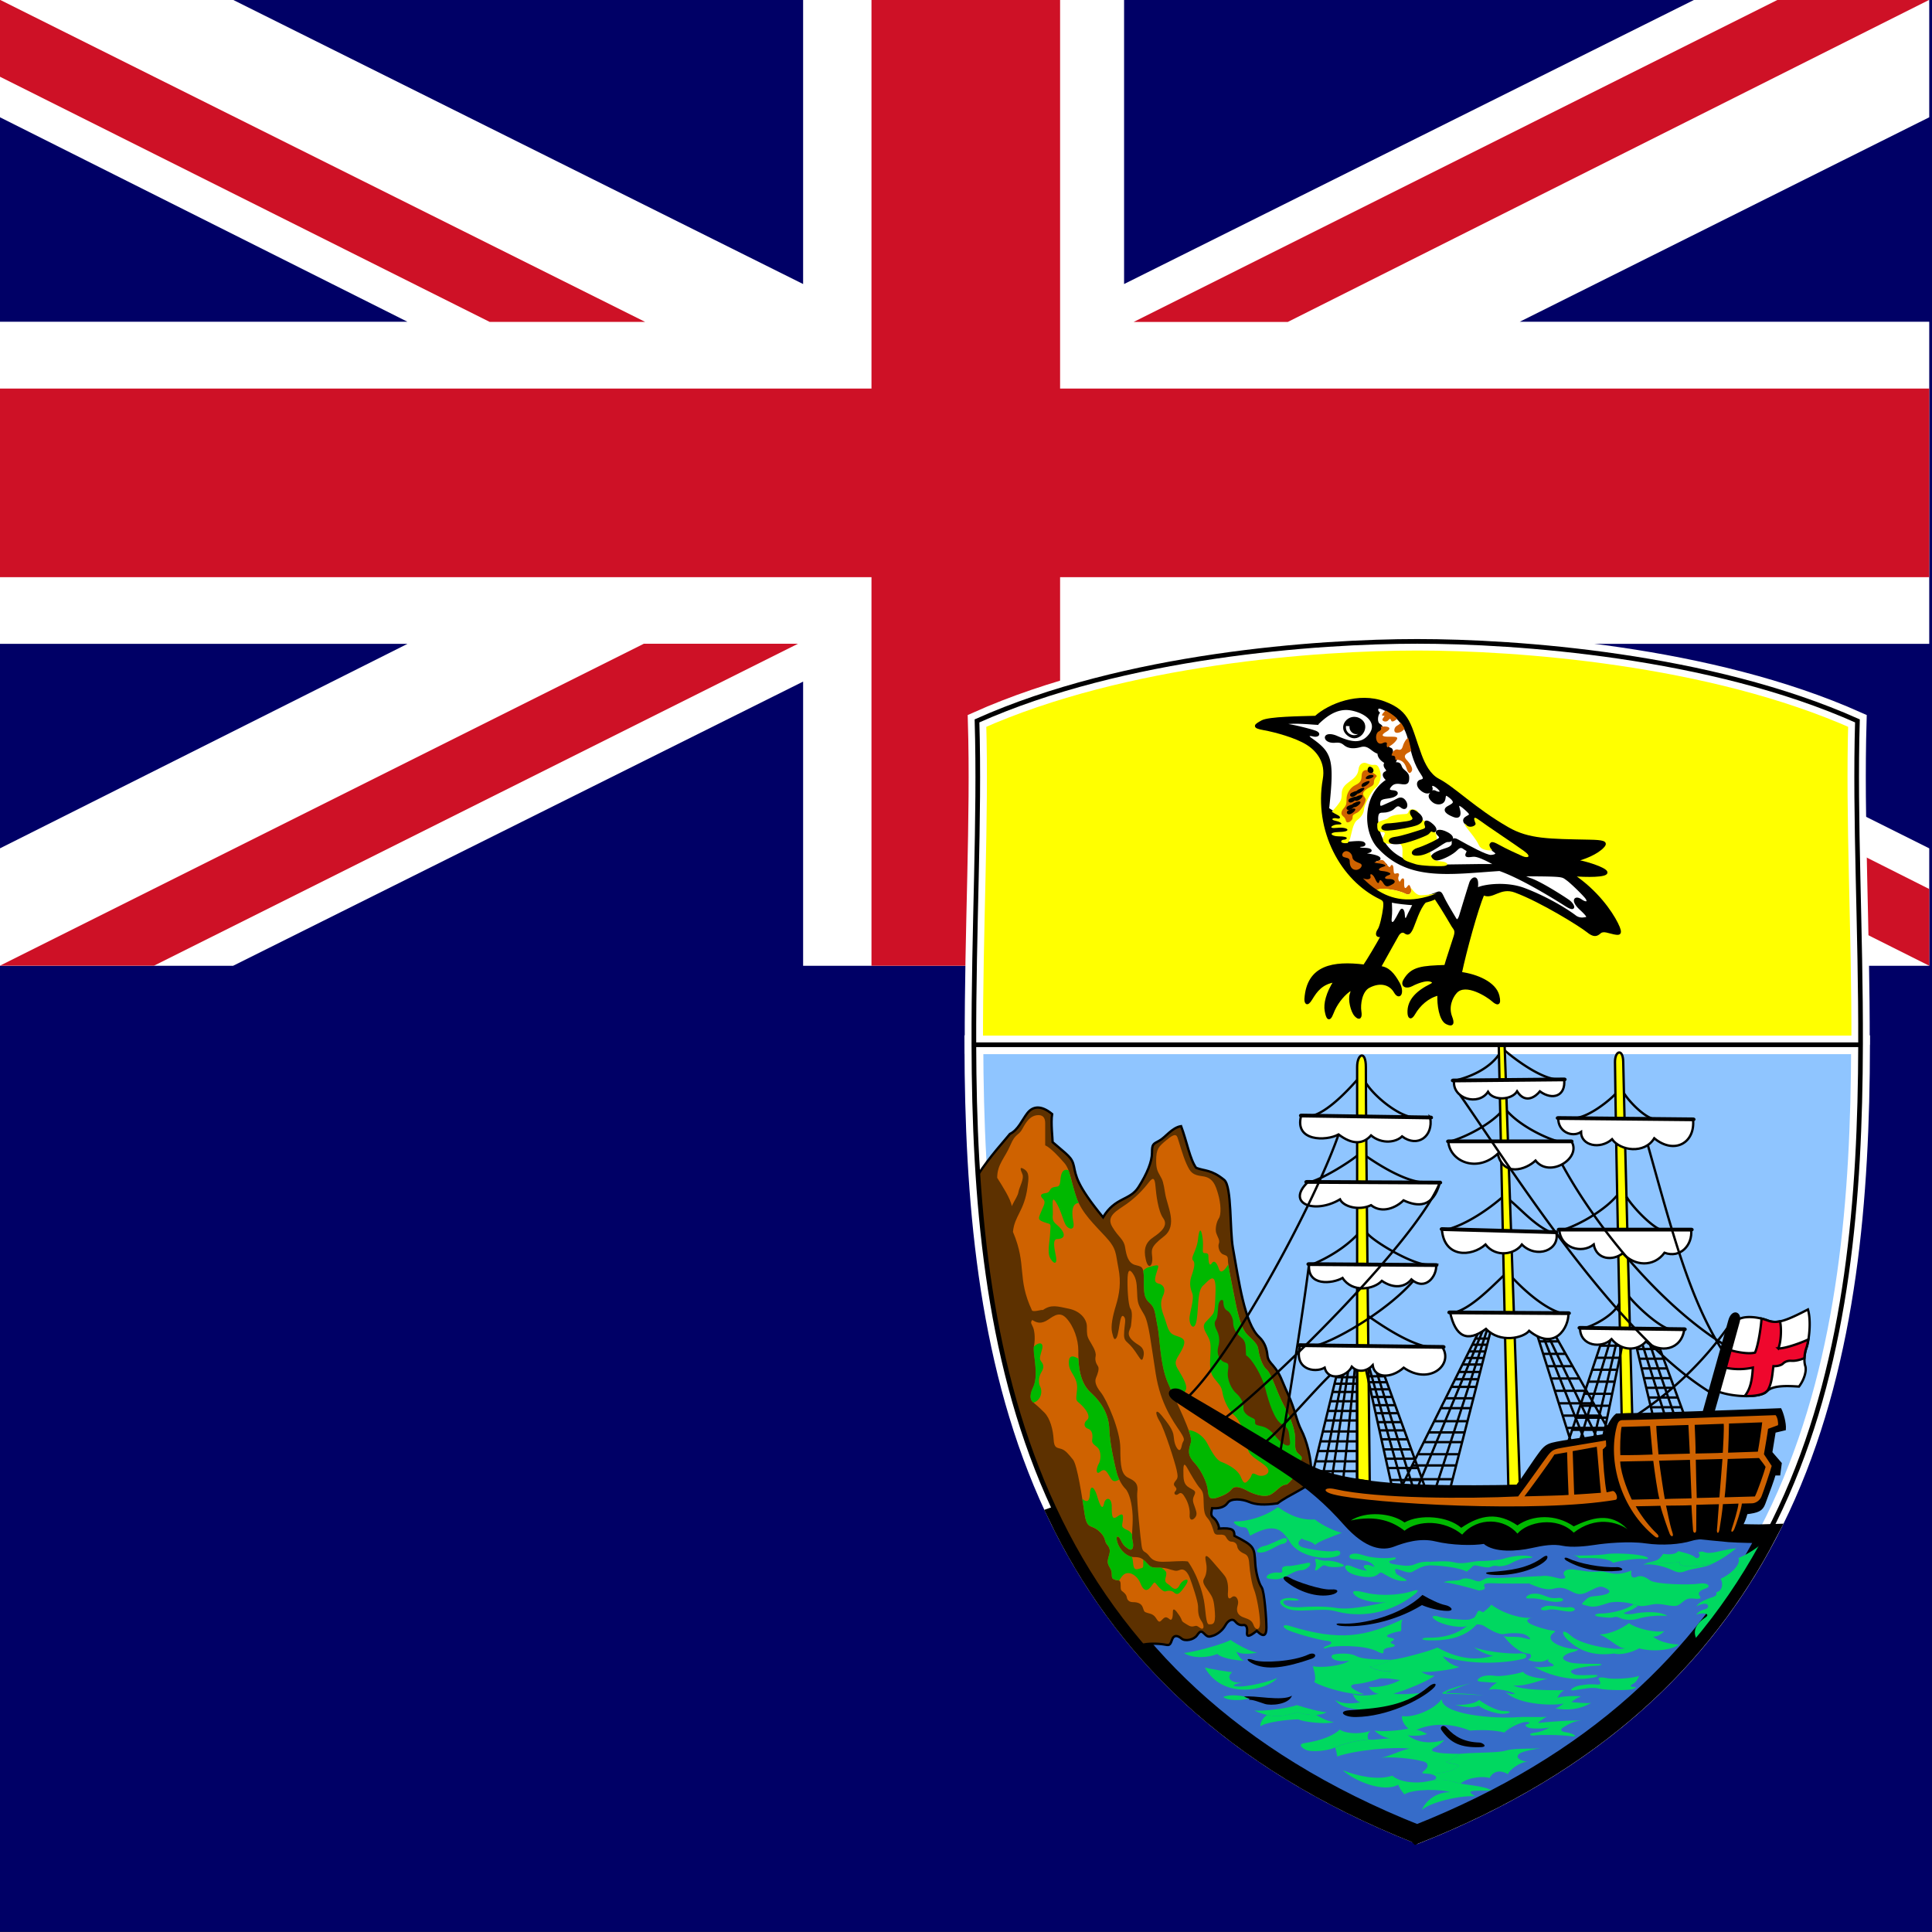
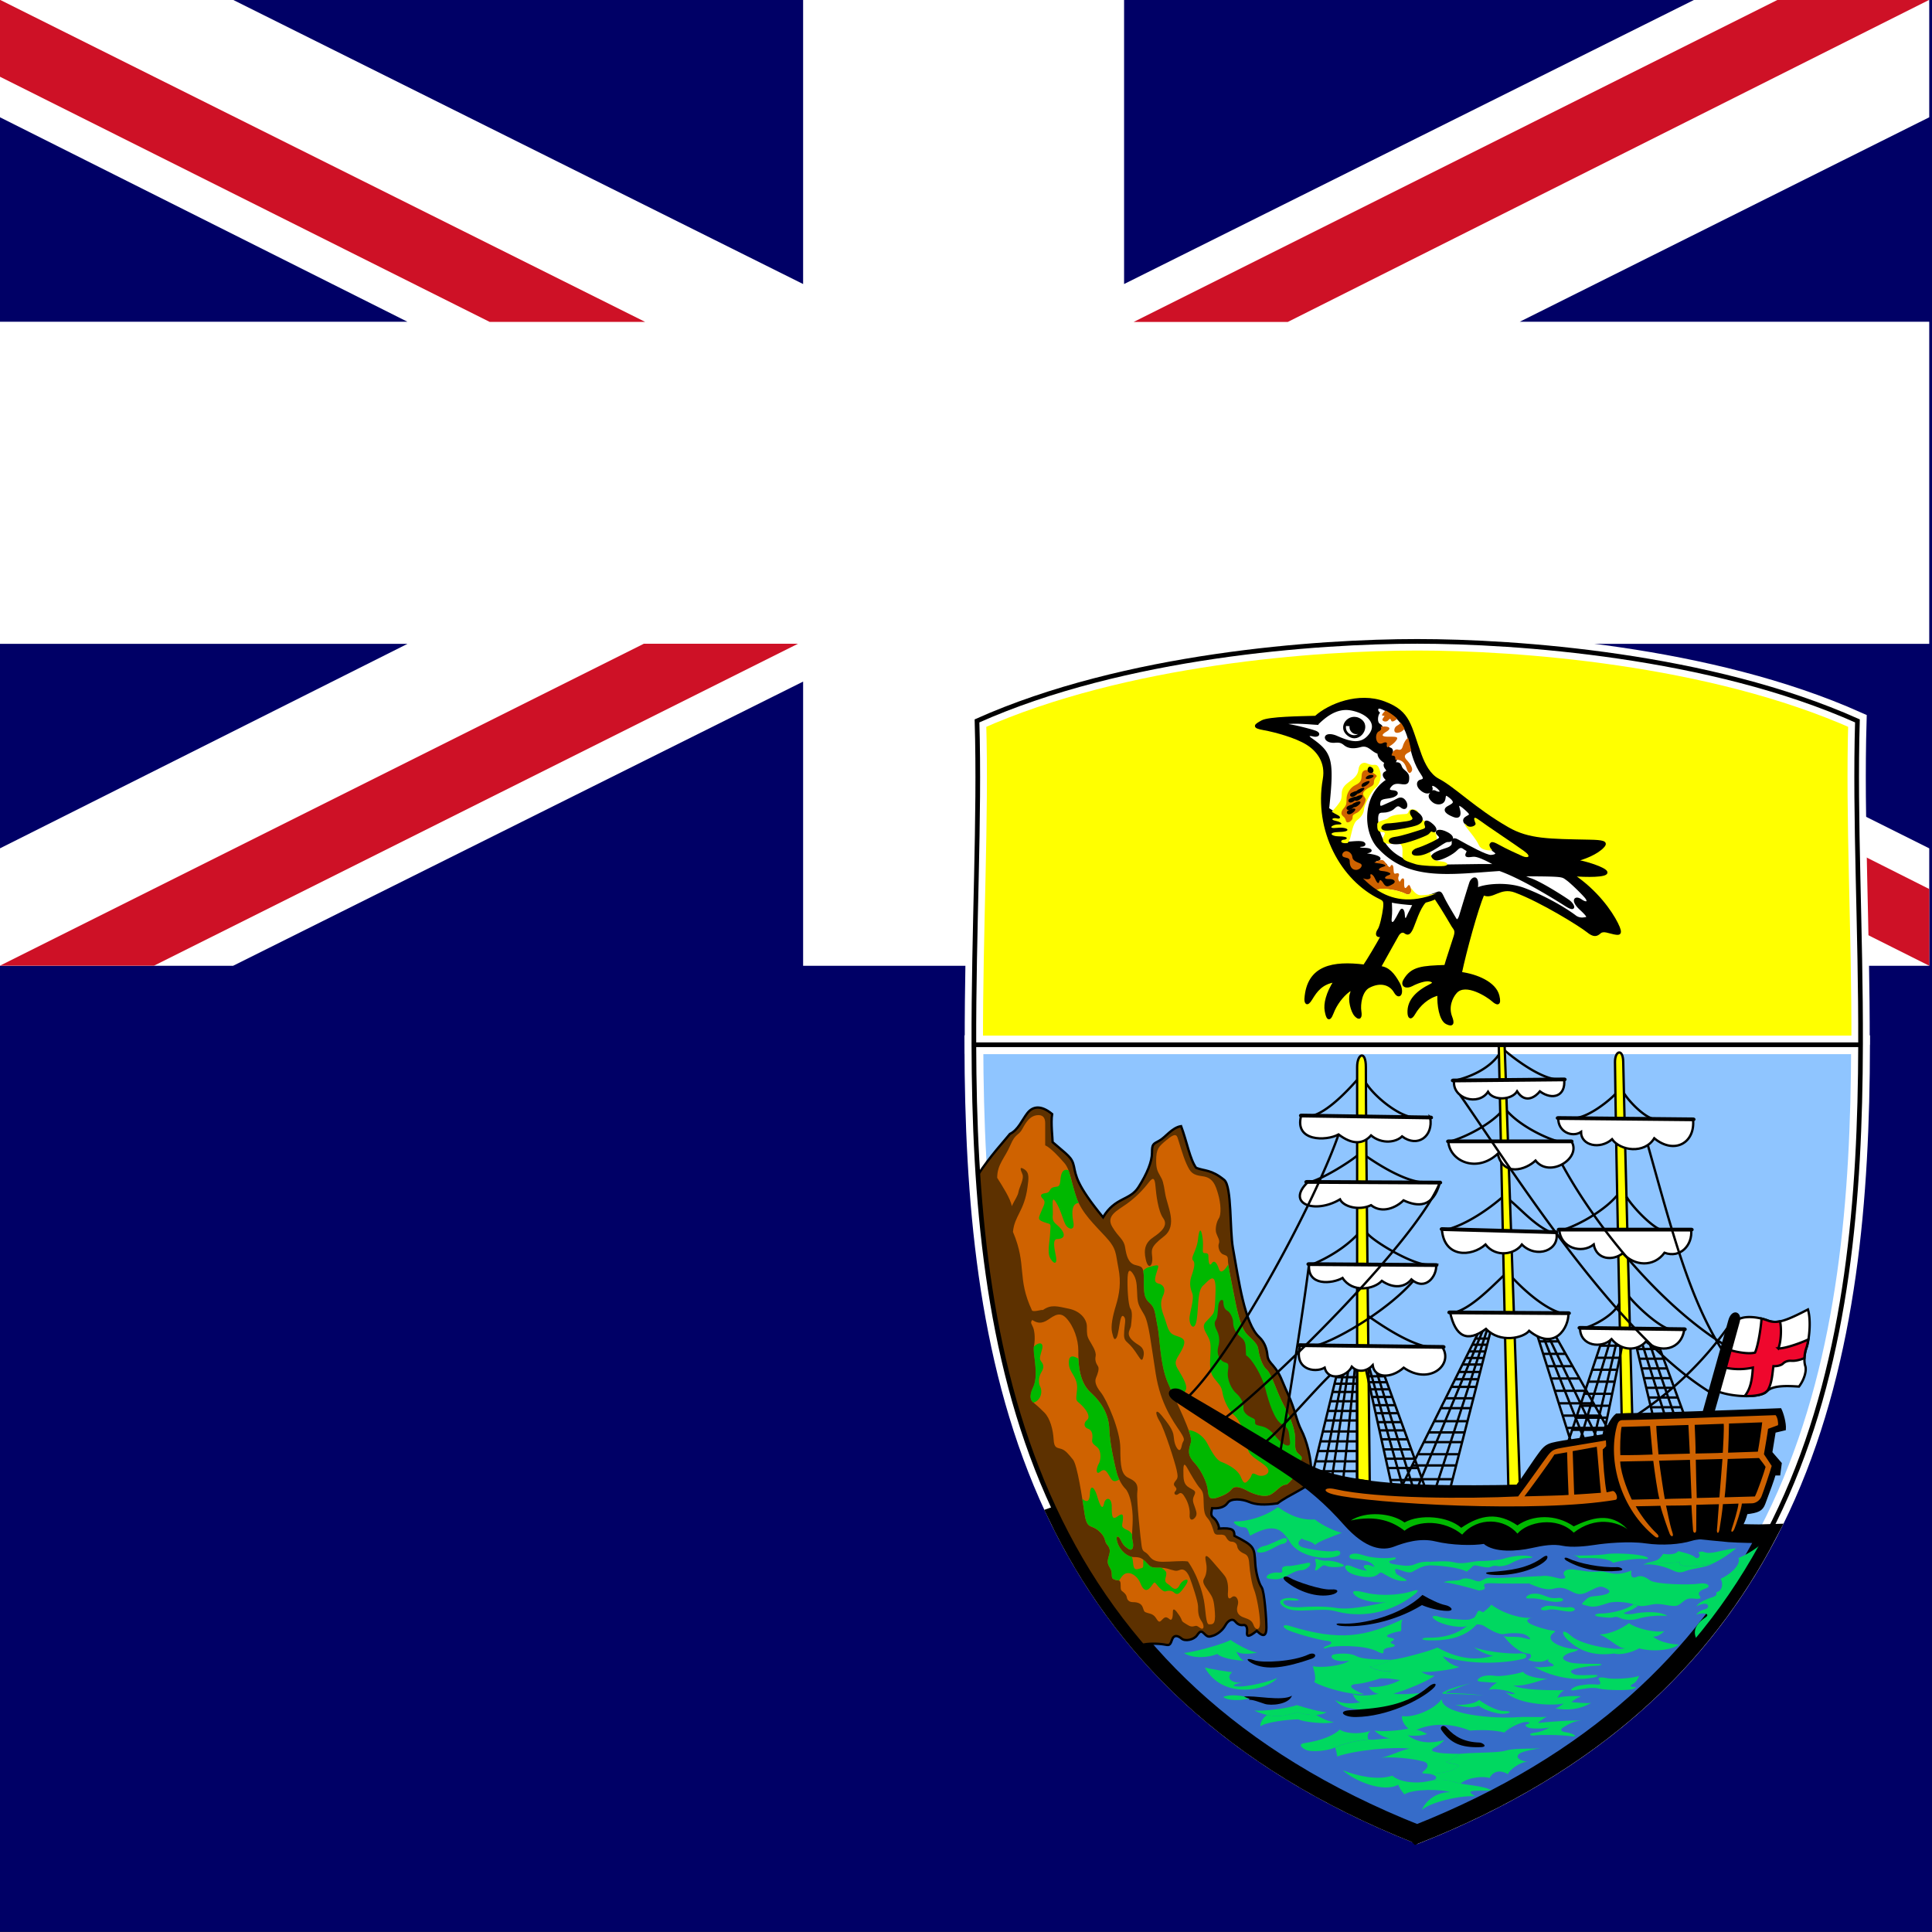
<svg xmlns="http://www.w3.org/2000/svg" height="512" width="512" version="1" viewBox="0 0 512 512">
  <rect x="0" y="0" width="512" height="512" fill="#333333" stroke="none" />
  <defs>
    <clipPath id="a">
      <path fill-opacity=".67" d="M0 0h512v512H0z" />
    </clipPath>
  </defs>
  <g clip-path="url(#a)">
    <path fill="#006" d="M1023.99 511.951V-.034H-.008V511.95H1023.99z" />
    <path d="M-.008 85.267h107.986L-.008 31.078V-.03h61.784l151.058 75.303V-.03h85.06v75.303L448.953-.03h62.317v31.11L402.751 85.266H511.27v85.365H402.751l108.518 54.19v31.119h-62.317l-151.057-75.314v75.314h-85.061v-75.314L61.776 255.941H-.008v-31.12l107.986-54.189H-.008V85.267z" fill="#fff" />
    <path fill="#ce1126" d="M471.07-.034L300.415 85.324h40.85L511.26-.034h-40.19zM511.28 255.94L341.106 170.63h41.031l129.143 64.973v20.339zM170.967 85.303L-.015-.055v20.384l129.772 64.974h41.21zM170.611 170.604L-.019 255.916h40.83l170.654-85.312h-40.854z" />
-     <path fill="#ce1126" d="M-.008 102.975h230.96V-.035h49.984v103.01h230.333v49.986H280.936v102.976h-49.984V152.961H-.008v-49.986z" />
    <path d="M399.67 640.77c-.046 16.332-2.623 33.927-23.764 42.308-21.142-8.381-23.719-25.976-23.765-42.308h47.529z" stroke-width="1.009" fill="#8fc5ff" transform="matrix(4.944 0 0 4.944 -1482.9 -2891.1)" stroke="#fff" />
    <path fill="#366cc9" d="M375.9 683.08c9.584-3.799 15.353-9.493 18.8-16.104-.516.02-1.597-.011-2.064-.043-.52-.034-20.271-2.018-22.61-2.876-2.035-.746-9.799.634-13.423 1.929 3.381 7.032 9.237 13.106 19.297 17.094z" transform="matrix(4.944 0 0 4.944 -1482.9 -2891.1)" stroke="#000" />
    <path fill="#5d3100" d="M361.13 672.95c.323-.105.94-.08 1.183-.036.286.052.338.078.442-.234s.338-.234.52-.078.649.078.831-.182c.182-.259.234-.233.416-.052.182.182.26.13.442.078.182-.051.494-.259.65-.545s.389-.39.519-.234.26.234.442.208.234.156.208.389c-.026.234.078.286.52-.077.39.389.519.233.519-.182 0-.416-.103-1.949-.259-2.157s-.312-.806-.338-1.274c-.049-.883-.052-.935-1.118-1.481 0-.312-.078-.442-.831-.39.026-.104-.104-.416-.26-.546s-.182-.182-.104-.545c.312.026.65-.026.832-.286.181-.26.779-.208 1.143-.052s.832.182 1.533.078c.26-.208.702-.442 1.17-.702.467-.26.597-.364.623-.728.067-.933-.26-2.001-.52-2.494-.259-.494-.337-1.118-.701-1.898-.396-.849-.39-1.065-.832-1.585-.121-.143-.26-.26-.286-.545-.026-.286-.13-.676-.441-.962-.786-.721-1.092-3.041-1.404-4.756-.179-.983-.052-3.3-.467-3.664-.702-.572-1.04-.468-1.508-.65-.338-.468-.493-1.403-.805-2.235-.494.078-.832.598-1.17.78s-.39.182-.39.65c0 .467-.26 1.117-.727 1.845-.468.727-1.248.52-1.897 1.611-1.43-1.741-1.456-2.235-1.56-2.729-.104-.493-.338-.597-1.143-1.299 0-.208-.104-1.039-.026-1.507-.598-.494-1.04-.416-1.325-.052-.286.364-.494.909-.936 1.117-.265.337-1.064 1.187-1.718 2.199.595 9.044 2.636 18.022 8.773 25.202z" transform="matrix(4.944 0 0 4.944 -1482.9 -2891.1)" stroke-width=".125" stroke="#000" />
    <path d="M399.67 640.77c.018-6.152-.324-12.125-.168-17.359-7.9-3.535-18.295-4.262-23.596-4.262-5.302 0-15.697.727-23.597 4.262.156 5.234-.185 11.207-.168 17.359h47.529z" stroke-width=".98" transform="matrix(4.944 0 0 4.944 -1482.9 -2891.1)" stroke="#fff" fill="#ff0" />
    <path d="M264.267 312.133c1.285 2.057 3.6 5.592 3.856 7.515.9-1.864 1.607-2.695 1.8-3.851s1.542-3.407 1.028-4.628-.9-2.185.514-1.286c1.409.9 1.137 2.458.83 4.757-.83 6.293-3.465 7.579-3.85 11.821 3.791 8.929.963 12.143 5.072 20.879.642.386 2.358-.302 2.872-.173 2.18-1.543 3.811-.984 6.891-.341 3.085.642 4.756 2.823 4.756 4.751s0 2.442.643 3.6 1.928 2.956 1.67 4.241c-.257 1.28.258 2.052.643 2.695s-.128 2.057-.514 2.956-.257 2.057 1.285 3.985c1.543 1.924 5.137 10.022 5.137 14.773 0 4.757.257 6.942 2.185 7.837 1.928.9 2.57 1.67 2.313 3.728s.9 12.72 1.157 14.392.9 1.285 1.671 2.185c.766.895 1.28 1.923 3.851 1.923s5.053-.34 6.724-.084c2.313 3.214 3.727 7.58 4.241 10.28s.47 6.382 1.37 6.382 1.799.129 1.542-3.214-.514-3.856-1.671-5.522c-1.157-1.671-1.8-2.443-1.157-3.471s.771-2.7.514-3.985-.642-3.209 1.543-.643c2.185 2.571 2.828 3.214 3.47 4.114s.895 2.57.771 4.113c-.128 1.538.124 2.18 1.024 1.41.9-.767 2.056.514 1.542 2.185s.129 2.7 1.671 3.213 2.185.9 2.57 2.057 1.672 1.666 1.672-.643c0-2.313-.9-7.198-1.543-8.736-.642-1.542-1.157-4.885-1.285-6.813s-.514-2.437-1.414-2.823-1.67-1.028-1.8-1.928-.9-1.221-1.478-1.221-1.087-.45-1.408-1.093-.643-.707-1.286-.771-1.67.321-1.992-.707-.771-2.507-1.414-3.342-1.221-1.093-1.285-3.98c-.065-2.893-.129-3.278-1.029-4.307s-2.442-3.723-3.084-4.88c-.638-1.157-1.28-2.313-1.28.129 0 2.437 0 3.723 1.537 4.623 1.542.9 1.928.9 1.285 2.185s0 2.185.257 3.085.771 1.8 0 2.695c-.771.9-1.542.642-1.414-.767.129-1.414-.385-3.085-1.023-4.242-.643-1.157-1.157-1.928-1.928-1.285s-1.414-.129-.9-.643.386-.9 0-1.285-.514-.772.129-1.543.642-1.157.257-2.952c-.386-1.8-3.214-10.793-4.499-12.85s-1.157-3.599.514-1.542 3.085 3.857 3.214 5.523c.128 1.67.514 2.7 1.028 3.342s.9.386 1.157-1.028 1.285-.9-.514-3.595c-1.8-2.7-5.142-7.198-6.427-15.292s-1.8-13.492-3.085-15.673c-1.28-2.185-1.666-2.7-1.795-4.756s0-4.113-.9-5.651c-.899-1.543-1.542-1.8-1.67.514-.129 2.309.128 7.45.771 8.35s.257 3.21.129 4.495-2.15 2.556 2.056 5.142c1.671 1.028 1.409 2.442 1.157 3.342-.257.895-.514.766-1.414-.643-.9-1.414-1.8-2.57-2.7-3.342s-1.027-1.285-.899-3.085.514-3.085 0-3.723c-.514-.643-.771-.129-1.028.895-.257 1.028-.514 3.856-1.028 4.628s-.772.257-1.157-1.414.128-4.238 1.028-7.194 1.414-6.042.643-9.893c-.772-3.857-.386-5.014-3.342-8.222-2.952-3.214-6.293-6.3-7.707-10.28-1.414-3.984-1.671-7.455-3.214-9.254-1.537-1.795-3.722-4.109-5.136-4.752v-5.908c0-1.414-.643-2.314-2.314-2.057s-2.699 1.671-3.722 3.595c-1.028 1.928-1.8 1.028-3.213 4.37s-3.47 5.009-3.47 8.608z" fill="#cf6200" />
    <path d="M273.561 349.807c1.028.643 2.012 1.073 3.555.302s3.386-2.997 5.442-.811c2.052 2.18 3.209 5.78 3.209 8.607 0 2.824 0 8.094 3.213 11.05 3.214 2.952 4.88 6.037 5.008 9.894.129 3.851 1.542 9.764 1.928 11.307.386 1.537 1.285 3.337 2.314 4.365s1.8 3.985 1.928 7.066c.128 3.085-.386 5.27 0 6.813s0 2.828-1.157 2.056-1.414-1.157-2.057-2.442-1.414-1.028-.77.9 2.57 3.723 4.24 3.723 2.186.257 3.214 1.285c1.023 1.028 1.152 1.543 2.951 1.543s2.057 0 3.728.514 1.67.257 2.57 0 1.795.514 2.438 2.185 2.185 6.294 2.185 7.58 0 2.57.9 3.856.642 2.57-.386 1.8-1.028-.515-1.8-.386-1.285-.257-2.308-.9c-1.028-.643-.386-.514-1.414-2.057s-1.671-2.056-1.671-.9-.129 2.571-.9 1.929-1.157-.643-1.8 0-.899 1.157-1.67-.129-1.671-1.285-2.442-1.542-.771-.258-1.152-1.414c-.386-1.157-1.543-1.414-2.57-1.414s-1.543-.515-1.672-1.286c-.128-.766-.771-1.28-1.285-1.666s-.257-1.286-.386-2.185-.9-.515-1.414-.772-.9-.128-.9-1.414-.513-1.67-.899-2.57c-.38-.9 0-1.8.257-2.824.257-1.028.129-1.67-.638-2.57-.77-.9-.128-1.8-2.185-3.6s-3.085-.257-3.727-4.494c-.643-4.242-1.928-12.978-3.085-14.392s-1.923-2.443-3.08-2.828-1.928-.129-2.056-2.571c-.129-2.438-.9-5.523-2.443-7.065s-2.185-2.057-2.956-2.7-1.028-1.8 0-3.98c1.028-2.185.643-5.142.514-6.556-.128-1.409-.514-3.209-.257-4.751s.129-3.47-.257-4.5-.9-1.285-.257-2.056zM304.508 313.27c-1.74 2.24-3.594 4.114-5.992 5.824-2.397 1.716-5.482 3.085-3.772 5.997 1.716 2.913 3.085 3.259 3.426 5.483.346 2.225.86 4.114 2.571 4.628 1.715.51 2.398.168 2.398 3.768s0 4.968 1.542 6.338 1.37 2.739 2.057 5.997c.682 3.253.682 10.279 2.738 15.075s6.684 13.878 6.17 15.761-1.201 3.254.855 5.478c2.057 2.23 3.426 5.483 3.6 7.367.167 1.889.513 2.571 2.565 1.889 2.056-.687 3.085-1.375 3.772-2.23.682-.855 2.051-.682 3.94.341 1.883 1.029 4.795 2.057 6.506 1.029 1.715-1.029 2.57-2.566 4.113-2.566 2.397-1.716 3.253-5.315 3.767-6.339.514-1.028.173-1.028-.855-2.057s-.515-2.743-.688-4.454c-.168-1.716-.855-4.282-2.911-8.054-2.052-3.767-3.253-8.395-4.623-9.592-1.37-1.201-2.056-4.113-2.23-5.483-.167-1.37-1.71-2.57-2.738-3.599-1.028-1.023-2.057-2.566-3.253-8.563-1.201-5.997-2.056-10.279-2.056-11.307s-.173-1.202-1.202-1.543-1.542-2.057-1.196-2.912c.341-.855-.346-1.71-.687-2.739s0-2.912.687-3.94c.682-1.029.514-3.94-.173-6.339s-1.37-4.454-4.113-4.8c-2.739-.342-3.253-1.024-4.281-3.254-1.029-2.225-2.057-6.165-2.398-7.025-.341-.856-.855-1.029-2.912.687-2.056 1.71-2.739 2.28-2.739 5.483 0 2.057.342 2.739 1.024 3.94.687 1.197.86 1.543 1.374 4.796s3.426 8.395-.346 11.307c-3.767 2.912-3.253 3.6-3.08 5.651.168 2.057-1.028 3.427-1.715.515-.682-2.912 0-4.623 2.056-5.993 2.057-1.374 3.94-3.085 2.571-4.968-1.374-1.884-1.884-6.339-2.057-8.395s-.514-2.744-1.715-1.202z" fill="#cf6200" />
    <path d="M273.957 356.926c-.094 1.395.217 2.927.326 4.158.128 1.414.514 4.371-.514 6.556-1.029 2.18-.771 3.338 0 3.98.044.035.084.07.123.104 2.096-.702 2.368-3.04 1.805-4.173-.598-1.196-.425-2.655.257-3.851.687-1.202.687-1.884.089-2.744-.603-.855-.603-.855.084-3.253.603-2.111-.92-2.097-2.17-.777zM295.906 390.15c-.385-1.542-1.8-7.455-1.928-11.306-.128-3.857-1.794-6.942-5.008-9.893-2.506-2.31-3.055-6.017-3.174-8.88-1.883-1.152-2.679-.628-2.52 1.513.167 2.309 2.48 3.426 2.14 6.763-.341 3.343-.341 2.487 1.285 4.114s2.225 3.169 1.37 3.856c-.856.683-.945 1.884.257 2.31 1.196.43 1.285 1.715 1.112 2.911-.173 1.202.944 1.459 1.626 2.314.688.855.772 2.912.09 4.114-.688 1.196-.772 3.08.425 2.056 1.2-1.028 1.715-.089 2.654 1.538.816 1.404 1.498.964 2.383.539a10.838 10.838 0 0 1-.712-1.948zM312.616 420.063c-.772 1.542-1.671 1.028-2.443.257s-1.67-.772-1.285-2.186.257-1.67-.771-2.442a7.709 7.709 0 0 0-.356-.247c-.321-.01-.697-.01-1.187-.01-1.799 0-1.928-.514-2.95-1.543a8.638 8.638 0 0 0-.634-.573c-.02.247-.01.573-.01.96 0 1.413 0 1.156-1.413 1.542s-1.157-1.414-1.414-2.571a4.247 4.247 0 0 0-.223-.692c-1.547-.297-3.178-1.929-3.762-3.674-.643-1.928.129-2.185.771-.9s.9 1.671 2.057 2.443 1.542-.515 1.157-2.057c-.124-.495-.154-1.068-.139-1.706-.277-.5-.652-.905-1.147-1.122-2.056-.9-1.414-1.157-1.285-2.828.129-1.666-.257-1.666-1.542-.771-1.286.9-1.414-.129-1.414-2.695 0-2.57-1.671-2.57-2.052-.771-.385 1.8-1.028.642-1.8-1.928s-1.799-3.214-1.927-.772c-.11 2.067-.683 2.561-2.027 1.414.237 1.493.445 2.888.613 3.985.642 4.237 1.67 2.695 3.727 4.494s1.414 2.7 2.185 3.6c.767.9.895 1.542.638 2.57-.257 1.024-.638 1.924-.257 2.824.386.9.9 1.285.9 2.57s.385 1.158.9 1.415c.32.158.736.069 1.038.197.33-.435.632-.969 1.018-1.354 1.542-1.543 3.856.128 4.627 2.056s1.666 2.443 2.823.9.771-1.285 2.057.129 1.799 1.157 1.799 1.157 1.285-.514 2.185.257 1.414.643 3.08-1.8c1.67-2.442-.766-1.67-1.537-.128zM317.164 349.56c.509-3.768.168-7.535 1.71-8.91 1.543-1.369 3.426-4.108 3.253 1.716-.168 5.824-.341 5.483-1.537 6.853-1.202 1.37-2.23 1.71-1.029 3.94 1.197 2.225 1.37 2.398 1.197 5.824-.168 3.427-.168 4.796 1.2 6.512 1.37 1.71 1.711 1.883 2.057 3.767.342 1.884 1.538 4.455 3.08 5.824s3.258 5.31 3.426 8.054c.173 2.74 2.57 3.426 4.796 5.31 2.23 1.884-.51 3.253-2.225 2.398-1.71-.855-1.028 0-2.057 1.196-1.028 1.202-1.369 1.375-2.224-.682s-3.772-3.426-5.142-3.94-2.565-2.744-3.767-4.97c-1.028-1.912-3.065-3.312-4.923-3.455.514 1.444.79 2.576.642 3.115-.514 1.883-1.201 3.253.855 5.478 2.057 2.23 3.426 5.483 3.6 7.367.167 1.888.514 2.57 2.565 1.888 2.057-.687 3.085-1.374 3.772-2.23.682-.855 2.052-.682 3.94.342 1.884 1.028 4.795 2.056 6.506 1.028 1.715-1.028 2.57-2.566 4.113-2.566 2.398-1.716 3.253-5.315 3.767-6.338.514-1.029.173-1.029-.855-2.057s-.514-2.744-.687-4.455c-.168-1.715-.856-4.281-2.912-8.054-2.052-3.767-3.253-8.395-4.622-9.591-1.37-1.202-2.057-4.114-2.23-5.483-.168-1.37-1.71-2.571-2.739-3.6-1.028-1.023-2.056-2.566-3.253-8.563-.939-4.687-1.666-8.32-1.938-10.18-1.23 1.963-2.07 2.443-2.516 1.098-.514-1.538-1.201-2.398-1.883-1.37-.687 1.029-.86-.855-.86-1.71 0-.86-.169-1.029-1.029-1.029-.855 0-.168-1.37-.514-3.94-.341-2.571-.855-2.912-1.196.173-.341 3.08-2.057 4.964-1.37 5.651.683.687.341 2.057-.346 4.114-.682 2.051-.34 3.253.173 4.622s-.34 3.94-.687 6.17c-.34 2.225 1.374 4.45 1.889.683zM285.87 318.807c-1.27.094-2.14 1.207-1.413 5.098.455 2.408-1.37 1.884-2.052.682-.687-1.196-1.201-3.767-2.57-5.997-1.375-2.225-.688 1.543-.856 3.6-.173 2.056 1.197 2.056 2.398 3.767 1.196 1.715.168 2.402-1.201 2.402s-.683 2.74-.341 4.623-.342 2.23-1.375.687c-1.023-1.542-.34-3.94-.168-6.852.168-2.912.341-2.23-1.542-2.912-1.884-.687-1.543-1.029-.856-2.744.683-1.71 1.37-2.571.515-3.426-.86-.856-.688-1.37.682-1.543 1.37-.168.86-1.196 2.056-1.543 1.202-.34 1.716.174 1.884-2.051.143-1.86.766-3.001 2.16-2.438.84 2.863 1.933 7.318 2.68 8.647zM303.124 338.98c0 3.599 0 4.968 1.542 6.338s1.37 2.739 2.057 5.997c.682 3.253.682 10.279 2.739 15.075.613 1.428 1.458 3.243 2.323 5.131 1.137-.894 2.126-2.432 2.477-3.248.509-1.201-1.029-3.6-2.23-5.65-1.196-2.058.173-2.745 1.37-5.316 1.2-2.566-.169-2.739-2.052-3.426-1.888-.682-1.888-2.398-2.917-5.137s-.855-3.94-.168-5.483c.682-1.543.168-2.739-1.201-3.085-1.37-.341-1.028-1.37-.514-3.08.514-1.716.855-2.057-1.197-1.543-1.557.386-1.933.677-2.397 1.241.113.495.168 1.182.168 2.185z" fill="#00b800" />
    <path fill="#5d3100" d="M322.849 346.148c-.188 2.057-.173 3.085-.687 3.768-.51.687-.168 1.715.346 2.744s.855 2.398.34 4.281.342 3.427 1.37 3.94 1.543 0 1.201 2.399c-.346 2.398 1.029 4.968 2.225 5.997 1.201 1.028 2.057 2.739 1.884 3.767-.169 1.029.86 2.057 2.056 2.571 1.201.514 1.028.687 1.028 1.37 0 .687.515.687 1.884 1.028s2.398 1.201 3.94 3.085 3.767 2.912 3.426.856 0-3.427-2.057-4.455c-2.051-1.028-3.594-5.997-4.454-9.424-.855-3.426-3.594-8.049-5.136-8.904-.173-2.403.173-3.6-1.37-4.8-1.542-1.197-2.056-2.74-2.056-3.941 0-1.197-.855-2.74-1.543-3.08-.682-.346-1.028-1.202-1.028-2.23s-1.196-.855-1.37 1.028z" />
    <path d="M313.753 438.06c3.08-.258 11.434-2.7 12.329-3.472 2.056 1.414 5.655 3.343 7.198 3.343-2.957.642-4.885.257-5.656-.257.386.9 1.414 2.313 2.057 2.442-2.828-.129-6.036-.771-7.065-1.8-2.442 1.029-6.555 1.286-8.863-.257zM319.29 441.916c1.092.32 6.55 1.22 7.257 1.22-1.8 1.538-.257 3.017 2.763 2.76-1.478.192-3.09.751-1.992.964 2.635.514 9.763-1.414 11.177-2.186-2.442 3.15-14.321 6.042-19.206-2.758zM324.184 449.727c1.473-.771 5.136-.514 6.871.322-1.928.707-5.715.707-6.871-.322z" fill="#00d860" />
    <path d="M329.67 449.628c2.636-.45 10.086 1.35 12.72-.257-.899 2.378-5.59 2.7-7.197 2.186-1.602-.515-3.144-1.157-4.237-1.093.579-.321-.385-.386-1.285-.836z" />
    <path d="M332.39 453.287c1.992.316 9.12-.578 11.306-1.414 2.309.771 6.872 1.988 7.9 1.859-2.185 1.35-6.363.578-7.707 0-3.856 1.285-7.005 1.671-11.5-.445z" fill="#00d860" />
    <path d="M335.801 454.474c2.852.642 5.285.183 8.093-.757.875.376 2.936.836 4.874.742 1.29.736 3.026 1.765 4.696 1.893-1.735.707-8.097 0-9.378-.707-3.213.065-8.74.772-10.084 1.864-.065-.9.519-2.15 1.799-3.035z" fill="#00d860" />
    <path d="M332.39 439.987c2.225.742 10.278.386 14.386-1.542 1.621-.762 2.625.514.771 1.157-6.679 2.314-11.949 3.213-15.8 1.157-1.522-.811-1.67-1.543.643-.772z" />
    <path d="M371.84 429.06c-9.892 4.624-16.448 6.038-30.19 1.8-1.281-.395-2.186 0-.772.9 1.414.895 8.992 2.952 10.792 3.08s1.157.965.064 1.286-1.414 1.093.064.514 9.734-.796 13.106.964c1.473.772 1.859.643 1.73.065s.643-.965 1.735-1.093 1.736-.514.9-.836-.964-.514-.321-.835.707-.643-.257-.836-1.607-.45-.707-.9c.9-.445 2.25-.77 3.277-.894.258-.707-.192-2.571.579-3.214z" fill="#00d860" />
    <path d="M355.378 430.247c5.655.401 16.061-2.185 21.588-7.579 1.923 1.152 4.623 2.438 6.036 2.695s2.7 1.542.515 1.542-5.27-.9-6.68-1.542c-7.326 4.499-15.898 5.977-21.33 5.527-1.538-.128-1.924-.771-.13-.643z" />
    <path d="M338.668 399.396c1.928 1.35 5.334 3.595 9.764 3.273 2.185 1.736 5.591 3.214 7.134 3.535-2.957 1.222-6.17 2.25-7.006 3.214-1.35-1.285-3.08-1.093-3.53-1.735-1.285 1.028-1.092 1.67-.256 2.185s7.321 1.607 8.928 1.157 2.037.88.707 1.345c-3.47 1.22-10.214.064-12.527-3.659-2.314-3.728-4.306-5.142-10.6-1.735-.706-1.8-.706-2.25-1.927-2.25s-3.47-1.607-1.736-1.543 6.877-.707 11.05-3.787z" fill="#00d860" />
    <path d="M340.2 407.653c-1.072.267-4.112 1.928-5.2 2.057-1.092.128-3.02 1.67-1.028 1.735 1.987.064 4.558-2.12 5.972-2.314s1.542-1.8.257-1.478zM346.43 414.18c-.762.133-4.044.899-4.944.835s-1.8.193-1.735.835.321 1.029-1.028.9-2.507.386-2.828.771-.578.772.771.9 2.057.257 3.6-.45 3.02-1.8 4.69-1.864c1.667-.064 3.337-2.25 1.474-1.928z" fill="#00d860" />
    <path d="M341.832 418.134c1.404.91 8.35 3.278 10.856 3.086s2.037 1.003.129 1.414c-3.92.83-8.706-.876-11.949-3.471-1.606-1.286-.128-1.736.964-1.029z" />
    <path d="M374.707 421.546c-5.314 1.696-10.727 1.093-12.913.514s-4.177-.707-2.699.707c1.478 1.41 6.234 2.373 8.928 1.666-9.57 2.186-12.077 1.993-14.45 1.607-2.378-.386-6.842-.302-8.735-.128-1.414.128-3.342-.065-4.177-.579s-1.093-1.478 1.413-1.221c2.502.257 2.828-.257.643-.579s-5.206.579-2.25 2.443 9.443-.129 13.556 1.028c4.108 1.157 12.844 1.993 21.134-4.692.425-.34 1.157-1.28-.45-.766zM348.605 413.734c.193.643.193 1.35 0 1.8s-.193 1.028.643.385 1.35-1.414 2.185-.964 2.956.386 3.915.257c.969-.128 1.285-.32-.124-.9-1.413-.578-2.827-.77-3.599-.706s-1.735-.129-2.377-.386-.836-.129-.643.514z" fill="#00d860" />
    <path d="M362.299 416.206c-1.093.065-3.02-.642-4.05-1.092s-2.5-.515-1.408.964c1.088 1.478 5.843 2.314 7.514 1.607s.964-1.479 2.63-.45c1.671 1.028 3.406 1.735 4.627 1.735s1.671 0 .322-.771-1.992-.964-2.121-1.607-.321-1.028.9-.643 2.635 1.093 3.599.579 2.758-1.671 4.365-1.671l.385-.965c-2.313-.192-3.786.515-4.429.772s-1.8.385-3.02.193-2.828-.322-3.214-.643-.385-.579.643-.771 1.35-.9-.064-.643-5.201.128-7.193-.514c-1.993-.638-2.828-.702-3.664-.386-.835.321-.707 1.221.514 1.285s3.985.322 4.949 1.222.836.964-.257.514-3.085-.193-1.028 1.285z" fill="#00d860" />
    <path d="M379.058 413.883l-.386.964c2.378-.065 8.162.514 10.02 1.67 1.8-1.413 1.479-1.863 2.764-1.606s2.892.707 3.599.321 1.221-.321 1.992-.193c.767.129 2.437-.192 3.401-.77s2.957-1.35 4.114-1.35 2.565-.258.45-.579c-2.121-.321-5.335.321-6.427.707-1.088.386-4.365.643-6.293.643s-4.558.964-6.744.385-5.205-.192-6.49-.192z" fill="#00d860" />
    <path d="M408.818 412.745c-3.851 2.828-8.478 3.471-14 3.857-1.607.113-1.113.568.257.707 5.779.578 12.463-1.543 14.643-3.857.632-.667.563-1.775-.9-.707z" />
    <path d="M382.567 419.321c1.671.064 7.45 1.543 9.314 2.185 1.414-.128 1.8-.45 1.543-.964s-.45-1.092 2.12-.964c2.566.129 8.479.064 9.571.064.9-.385 2.887-1.928 3.787-1.992-2.309.128-11.944.643-13.165.514s-1.864 0-2.635.45-1.22.643-2.185.257-2.699-.9-3.658-.321c-.964.578-2.956.064-4.692.771z" fill="#00d860" />
    <path d="M405.11 419.618c.9-.386 2.887-1.929 3.787-1.993 1.671-.128 3.599.579 4.499.707s1.863-.064 1.22-.771-.063-1.928 2.571-1.607c2.63.321 3.98.771 6.55.514s3.728 1.671 8.608-.257c-.386 1.928.514 2.057 1.413 1.671s1.928-.257 3.47.9 10.921 1.286 13.106.9c2.18-.386 3.337.771 1.666 1.285-1.666.515-2.056 1.286-1.666 1.8.381.51.767 1.152-1.285.895-2.057-.257-2.442.386-3.47 1.157s-1.286 1.028-4.113.514c-2.823-.514-3.337-.128-4.88.129s-1.928.257-3.47-.257-4.88-1.029-6.936-.386-3.599 1.285-5.399.771-1.928-.257-.77-1.414 1.413-1.028 3.598-1.285c2.185-.252 3.856-.895 2.314-1.795s-2.057-.771-4.113.257-3.085 1.666-5.394.386c-2.313-1.286-3.47-1.029-5.013-.643s-4.108-.514-6.293-1.478zM412.822 423.474c-2.941.42-3.732-1.473-6.807-1.088-1.028.129-2.764 1.41-.386 1.217 2.373-.193 4.944 1.092 7.258.9s1.285-1.222-.065-1.029zM409.411 425.699c1.548-.564 4.756.514 6.106.257s2.634.578 1.22 1.028-4.82-.835-6.362-.385-3.08-.129-.964-.9zM378.711 434.005c2.121.07 9.764-.257 12.785-6.68.232-.494.45-.706 1.413-.064s4.5 2.764 11.114 3.342c1.854.164 3.856 1.093.128.836s-9.635-1.285-11.627-2.507c-3.342 5.266-9.344 5.889-13.813 5.78-2.694-.064-2.051-.771 0-.707z" fill="#00d860" />
    <path d="M395.223 425.254c-1.028 1.414-4.563 3.856-6.17 3.985-1.601.128-6.421-.321-7.642-.771s-2.7-.322-.964.9 6.04 2.056 7.771 1.67c1.735-.385 3.727-.964 5.077-.128s3.856 2.437 5.33 2.116c1.477-.316 4.498-.316 5.462.129.964.45 2.635 1.8.128 1.028s-4.562-.129-5.72-.643c1.286 1.8 4.203 4.692 6.684 4.692.579 0 .964 1.029-.257 1.607 1.221.579 4.044 1.028 5.522-.321-.385.514-.192.835.45 1.157s1.414.77.257.9-3.786.45-4.558.128c2.502 1.602 8.993 4.173 15.607 2.887 1.26-.242 1.928-.766-.128-.707-4.242.129-4.494.065-5.265-.38-.771-.455-.643-.836.578-1.222 1.216-.385 4.301-.835 5.587-.835s2.57-.514-.065-.514-5.843 0-7.128-.45-2.25-1.029-.9-1.928 2.763-.643 3.406-1.479c-4.242-.064-9.447-2.314-6.555-4.365.672-.48.45-.515-.643-.643s-4.3-1.028-5.65-1.8-.45-1.414.642-1.607c-2.506.45-7.519-.9-10.856-3.406zM432.893 425.155c-2.313 1.735-6.678 2.442-8.542 2.442s-2.121.643-.643.836 3.085.386 3.728.193 1.028-.257 1.987.193c.964.45 3.02.707 4.82.128s4.75-.835 5.972-.771 2.57.128.128-.579c-2.437-.707-6.421-.192-7.385.065s-3.6.064-2.185-.386 2.634-1.157 3.341-1.735c-.514-.129-.835-.257-1.22-.386zM431.707 430.149c-1.992 1.478-4.88 2.887-7.836 3.016 2.7.964 4.949 3.727 6.679 3.599-.835.514-1.859 1.285-2.951 1.414 1.67.45 4.493-.064 6.807-1.35 3.856 1.093 8.864.386 10.535-1.028-2.507 0-5.522-.9-6.872-2.057 1.221 0 2.373-.771 2.952-1.473-2.887.509-7.836-.9-9.314-2.121z" fill="#00d860" />
    <path d="M427.604 438.207c1.092-.128 2.116-.9 2.951-1.414-2.116.707-11.37-.77-14.129-3.213-2.763-2.438-2.763-.579-.835 1.157s5.329 4.37 12.013 3.47zM434.376 444.091c-1.156.643-6.678 1.028-8.478.643s-2.57-.193-2.12.514.642 1.35-.836 1.157-4.113.128-5.2.514c-1.093.386-2.443 1.35-.13.964 2.31-.386 4.43-.835 6.165-.386s7.9.579 9.121.065.386-.514-.193-.514-.835-.386 0-.772 1.479-1.478 1.671-2.185zM380.936 436.625c-2.314 1.029-10.02 3.086-12.077 3.214-2.57 1.157-4.622 1.8-5.908 1.8.9.771 4.365 1.537 5.78 1.157-.772.766-2.566 1.666-3.21 2.051 2.053-.257 4.495.258 5.523.386-2.7 1.543-6.422 2.057-8.35 1.8.643.9 1.543 1.8 2.7 1.8-2.443.642-5.399.642-6.941.128.642 1.285 1.285 2.057 2.185 2.185-2.057.257-4.628.643-6.808-.643 1.666 2.186 5.394 2.952 10.92 2.314 5.523-.642 10.15-3.085 11.435-4.113-2.313.257-5.398.385-6.94.128 3.084-.77 9.763-3.599 10.92-4.756-1.285 0-2.566-.385-3.47-1.028 1.799.257 8.097-.51 10.025-1.28-2.314-.515-3.727-1.929-4.37-2.829 8.093 2.571 17.1 1.73 21.455.643 1.028-.257 1.152-1.562-.9-1.414-3.599.257-10.534-.771-12.334-1.671 1.671 1.285 3.728 2.057 5.141 2.314-3.341.9-7.964 1.542-14.776-2.186z" fill="#00d860" />
    <path d="M365.512 444.882c.643-.386 2.437-1.285 3.208-2.052-1.413.38-4.879-.385-5.779-1.157 1.286 0 3.337-.642 5.908-1.8-4.622-.128-7.836-.128-9.507-1.028s-4.75-.642-5.907-.385-.771 2.185 4.108 1.67c-2.057 1.415-7.579 1.929-9.635 1.415.514 1.666.9 3.337.385 4.237 2.7 1.542 9.764 3.47 13.234 3.214-3.084-1.157-4.755-2.443-2.185-2.7s3.985-.771 6.17-1.414z" fill="#00d860" />
    <path d="M357.553 453.238c6.15-.515 14.386-.623 20.94-6.17 1.672-1.415 2.794-.94 1.158.514-3.466 3.085-12.077 7.322-20.299 7.45-3.347.055-4.879-1.542-1.8-1.794z" />
    <path d="M403.627 443.053c-1.542.578-5.848 1.285-7.128 1.092-1.286-.192-3.15-.257-4.178.386s-1.092 1.028.322 1.157 3.213.257 4.113.193c-1.157.642-1.928 1.542-2.185 1.928 2.056-.514 5.843.386 6.935 1.028-.835.257-1.8-.064-2.506-.45 3.47 3.664 13.748 3.664 15.42 3.021-.772.579-1.48 1.157-2.25 1.35 2.892.514 6.229.45 9.506-1.478-1.092.193-4.365-.129-5.2-.193.642-.643 1.601-1.221 2.501-1.478-1.28-.257-5.33-.129-6.293.385.385-.771 1.092-1.735 1.864-2.057-5.077 0-11.242-.064-13.491-1.285 3.598.386 7.583-1.735 9.249-1.735-2.823-.065-5.908-.707-6.679-1.864zM390.724 445.87c-2.506.515-6.293 1.543-7.321 2.122s-2.12.9.128.9 8.35.257 9.7.45c-3.406-.515-8.029-.643-8.928-.643s-1.928-.064-.257-.579 3.856-1.67 6.678-2.25zM385.632 451.853c.895 0 4.816 0 6.358-1.35 1.607 1.222 4.691 2.952 6.679 2.952 1.992 0 1.8.514.064.707-1.73.193-5.136-.83-6.872-2.116-2.313.836-4.236.129-6.229-.193zM355.872 469.158c3.98 1.542 9.25 2.699 13.1 1.414 2.186 1.928 6.684 2.056 9.122 1.542 2.442-.514 4.627-.771 7.326.129 2.694.9 8.221.964 9.764 2.244-1.414.07-4.435 0-5.142.198-.707.188-.321.638.964 1.345-4.365-.257-11.884 1.607-14.193 3.6.83-1.993 3.401-4.693 7.45-4.693-2.313-.83-9.7-.895-12.077.579-.707-.772-1.543-2.052-1.607-2.566-3.915 2.244-11.627-.964-14.707-3.792zM345.688 461.94c4.741-.678 7.97-2.186 9.383-3.6.836.771 4.301 1.542 8.093.386-.771.578-.836 1.67-.514 2.25-2.507.063-7.262 1.285-8.864 2.12-1.607.83-6.298 1.41-7.836.574-1.542-.831-1.606-1.538-.262-1.73z" fill="#00d860" />
    <path d="M362.645 461c-2.507.064-7.262 1.285-8.864 2.12.321.644.514 1.667.578 2.374 4.623-1.671 15.222-2.695 19.27-2.052-1.928.129-5.59 2.116-7.642 2.373 5.007-.385 9.892.643 11.172.964 1.285.322 1.543 1.286.579 2.186s-1.41 1.028.642 1.092c2.057.065 6.298-.192 8.226-2.056-.77-.836-2.763-.515-3.341-1.093 1.35-.45 2.892-1.414 3.47-2.121-3.47-.064-4.756-.129-5.913-.386-1.156-.252-1.992-.578-.578-1.344 1.414-.772 2.057-1.414 2.506-1.929-2.506.707-6.421 1.286-9.699-1.285 1.221.321 4.108.128 5.136-.321-1.092-.579-1.987-1.029-2.887-1.029 2.63-1.285 7.836-2.442 14.258.129 3.213-.257 6.683-.129 9.12.514 1.029-1.028 3.214-3.47 4.37-4.114-7.578.643-21.197-.77-20.94-4.75-2.442 3.208-8.093 5.007-10.535 4.493-.257 1.157.771 2.571 1.67 3.343-2.57.514-6.94.9-8.992.514 1.157 1.157 3.337 2.185 4.623 2.056-2.695 0-4.108.515-6.23.322z" fill="#00d860" />
    <path d="M378.365 470.048c2.057.064 6.299-.193 8.227-2.057-.772-.836-2.764-.514-3.342-1.093 1.35-.45 2.892-1.414 3.47-2.12 5.394-.446 10.214-.189 12.522-.896 2.314-.707 8.226-.321 9.383-.643-5.141.831-6.17 1.281-6.427 2.117s1.671 1.542 2.893 1.542c-2.314-.128-5.206 2.314-5.463 3.278-3.08-1.8-4.558.321-4.88 1.028-1.285-.514-5.526-.385-7.712 1.479-2.822-.836-4.686-1.286-7.514-.836 1.735-.385 1.414-1.542-1.157-1.8zM403.034 455.017c1.735-.064 5.522.129 6.872-.064-.9.45-2.052 1.286-2.31 1.671 4.366-.514 10.338-.835 12.073-.578-2.116-.322-4.3 1.028-5.393 1.735s-.45 1.157 1.028 1.35 3.47 1.35.771.964-8.028-.386-9.314-.193-1.992-.45-.128-.707 3.144-.9 4.044-1.414c-1.543.386-4.494.386-5.394.129s-1.478-.772-.45-1.029.322-.642-.77-.514-3.857 1.286-5.4 2.764c1.672-1.735 3.15-3.278 4.371-4.114z" fill="#00d860" />
-     <path d="M383.457 457.934c2.121 2.379 4.623 3.728 8.607 3.857.836.025 2.393 1.147.386 1.221-5.399.193-8.093-1.093-10.47-4.563-.49-.712.414-1.706 1.477-.515zM415.64 412.993c2.838 1.34 8.543 2.506 12.977 2.313.771-.034 2.324.791.38.965-5.007.45-9.506-.253-13.678-2.571-1.157-.643-.771-1.222.321-.707z" />
+     <path d="M383.457 457.934c2.121 2.379 4.623 3.728 8.607 3.857.836.025 2.393 1.147.386 1.221-5.399.193-8.093-1.093-10.47-4.563-.49-.712.414-1.706 1.477-.515zM415.64 412.993c2.838 1.34 8.543 2.506 12.977 2.313.771-.034 2.324.791.38.965-5.007.45-9.506-.253-13.678-2.571-1.157-.643-.771-1.222.321-.707" />
    <path d="M418.507 412.943c4.366-.128 7.643-.064 8.993 1.221 2.501-.77 7-1.22 8.028-1.028s2.185-.257-.193-.836c-2.377-.573-7.9-.766-9.635-.445-1.735.317-7.133.51-8.928.317.771.128 1.28.257 1.735.771zM435.464 414.674c2.057-1.093 7.964-.065 9.764-.836-1.286 1.543 4.113 1.671 8.8.45-1.8 1.157-5.651 1.35-7.322 2.057s-2.57.193-3.856-.386-4.558-1.735-7.386-1.285z" fill="#00d860" />
    <path d="M454.052 414.278c-4.687 1.221-10.085 1.093-8.8-.45-1.8.771-7.707-.257-9.763.836 2.12-1.286 3.727-.257 5.265-2.893.964.198 3.213.327 3.984-.702 1.35.322 3.728.9 4.435 1.602.707.707 1.794-.193.894-1.28 2.121-.772.777.914 5.72-.322 1.028-.257 3.535-.707 4.37-.77-1.67 1.349-3.663 2.822-6.105 3.98z" fill="#00d860" />
    <path d="M373.36 664.19c-.017-1.966-.207-18.422-.207-22.226 0-.91-.468-.728-.468 0v22.122c.215.039.505.078.675.104zM380.59 640.77l.812 23.461-.142.188-.471.007-.513-23.656h.314zM387.43 660.58c-.066-2.389-.366-13.448-.482-18.9-.015-.727-.448-.6-.441.026.047 4.391.308 16.672.356 18.887.17 0 .463-.017.567-.013z" transform="matrix(4.944 0 0 4.944 -1482.9 -2891.1)" stroke-width=".125" stroke="#000" fill="#ff0" />
    <path fill="#fff" d="M376.6 644.67l-6.913-.104c-.389 1.403 1.352 1.377 2.002 1.013.753.572 1.325.52 1.741.052.598.494 1.351.364 1.663.052.832.624 1.689 0 1.507-1.013zM377.12 648.15l-7.069-.026c-1.221 1.169.364 1.741 1.716.935.182.39 1.013.624 1.663.312.598.468 1.351.13 1.741-.26.728.338 1.585.442 1.949-.961zM376.92 652.57l-6.809-.052c-.13 1.221 1.248 1.065 1.793.754.52.805 1.664.623 2.106.155.649.442 1.247.338 1.585-.078.754.65 1.377-.181 1.325-.779zM377.26 656.99l-7.614-.13c-.416 1.299.753 1.533 1.299 1.221.182.754 1.195.494 1.455-.052.39.39.884.182 1.118-.078.104.702.987.728 1.663.13 1.377.962 2.677-.156 2.079-1.091zM384.01 655.17l-6.341-.052c.286 1.299.909 1.637 1.923.883.754.78 2.001.494 2.313.104 1.377 1.118 2.131-.182 2.105-.935zM383.36 650.83l-6.133-.182c.104 1.559 1.585 1.507 2.339.831.572.728 1.585.52 1.949 0 .78.78 2.053.312 1.845-.649zM384.17 645.94h-6.601c.078 1.091 1.533 1.715 2.651.676.311 1.247 1.507.857 2.027.363.753.962 2.494-.129 1.923-1.039zM383.78 642.62l-5.899.078c-.104.961 1.299 1.377 1.819.597.286.494 1.273.442 1.559-.026.468.728 1.04.234 1.221 0 .676.494 1.404.26 1.3-.649zM390.69 644.77l-7.225-.078c-.026.753.754 1.065 1.221.753 0 .728 1.014.962 1.664.39.442.624 1.741.806 2.261-.052 1.065.884 2.209.26 2.079-1.013zM390.59 650.7l-7.069-.026c.052.987 1.195 1.325 1.845.805.156.832 1.04.884 1.559.468.624.702 1.664.754 2.235-.026.858.312 1.508-.416 1.43-1.221zM390.22 656.03l-5.588-.078c0 .988 1.17 1.118 1.69.598.545.65 1.377.65 1.845.13.753.65 1.897.468 2.053-.65z" transform="matrix(4.944 0 0 4.944 -1482.9 -2891.1)" stroke-width=".125" stroke="#000" />
    <path d="M381.26 664.42c-3.014.052-6.081.052-8.16-.26s-2.734-.604-4.158-1.455c-2.131-1.273-2.651-1.585-5.665-3.352-.462-.271-.963.065-.312.493 3.04 2.001 4.192 2.743 5.639 3.691 1.507.987 2.479 1.864 3.404 2.91 1.196 1.352 2.079 1.378 2.625 1.17s1.404-.494 2.261-.286c.858.208 2.001.234 2.599.13.546.494 1.793.39 2.495.234.701-.156 1.221-.234 1.715-.13s1.247.026 1.741-.052 1.793-.208 2.703-.078c.909.13 1.845.052 2.443-.13.597-.182 1.689-.13 2.053-.026.519-.39.779-.884.909-1.403.611-.078.814-.154.949-.507.247-.65.48-1.287.559-1.572h.246l.078-.585-.506-.585.182-1.117.545-.13c.026-.338-.13-.858-.234-1.066-3.274.13-6.484.234-8.783.286-.26.208-.546.754-.598 1.092-1.403.233-2.235.337-2.599.415s-.567.107-.857.494c-.468.624-.91 1.351-1.274 1.819z" transform="matrix(4.944 0 0 4.944 -1482.9 -2891.1)" stroke-width=".125" stroke="#000" />
    <path d="M391.78 660.45c.159-.551.584-2.035 1.354-4.84.129-.468-.325-.653-.493-.052-.916 3.275-1.262 4.503-1.378 4.912.176-.003.428-.022.517-.02z" transform="matrix(4.944 0 0 4.944 -1482.9 -2891.1)" stroke-width=".125" stroke="#000" />
    <path d="M396.85 654.96c-1.105.571-1.638.792-2.144.597-.466-.179-1.151-.28-1.552-.083a.523.523 0 0 1-.021.135 493.286 493.286 0 0 1-1.048 3.768c.818.289 2.227.328 2.556-.025.337-.364 1.26-.286 1.728-.26.299-.39.416-.871.338-1.105s-.052-.649.065-.974.273-1.378.078-2.053z" transform="matrix(4.944 0 0 4.944 -1482.9 -2891.1)" stroke-width=".125" stroke="#000" fill="#fff" />
    <path d="M371.69 645.58c-1.222 3.534-5.458 11.461-8.014 14.014M365.64 660.75c2.901-2.244 10.236-9.528 11.483-12.594M370.11 652.52c-.337 2.677-1.11 7.452-1.526 9.973M371.24 658.48c-.987.962-2.387 2.641-3.427 3.551M380.54 653.14c-.831.805-1.78 1.744-2.611 1.978M381.02 653.27c.731.779 1.77 1.659 2.628 1.893M380.45 648.96c-.753.649-1.871 1.413-2.884 1.699M380.88 649.11c.65.546 1.342 1.342 2.173 1.706M377.72 645.94c.805-.234 2.004-.858 2.628-1.507M380.71 644.31c.705.805 2.056 1.455 2.732 1.637M377.88 642.7c.831-.182 1.861-.624 2.407-1.404M380.6 641.08c.701.598 1.933 1.462 2.738 1.54M386.53 643.41c-.451.468-1.556 1.309-2.257 1.296M386.99 643.37c.325.52 1.144 1.316 1.612 1.381M383.8 650.67c.909-.312 2.183-1.056 2.82-1.823M387.12 648.91c.266.48 1.28 1.565 1.852 1.786M384.88 655.95c.416-.09 1.547-.652 1.858-1.315M387.26 654.27c.429.533 1.481 1.507 2.131 1.741M370.58 656.87c1.273-.403 3.846-1.965 5.12-3.447M373.26 655.3c1.065.753 2.303 1.507 3.251 1.676M370.34 652.52c.702-.299 1.624-.809 2.339-1.549M373.22 650.87c.286.402 2.388 1.686 3.284 1.699M372.68 646.72c-.546.441-1.858 1.234-2.495 1.403M373.18 646.75c.728.506 2.167 1.4 3.154 1.4M372.68 642.66c-.585.662-1.572 1.685-2.391 1.919M373.15 642.81c.455.728 1.673 1.712 2.466 1.842M383.67 647.18c1.822 3.359 5.201 7.465 8.618 9.622M378.2 643.46c2.767 3.976 8.199 12.695 13.367 15.914M392.52 655.97a18.428 18.428 0 0 1-4.795 4.607M392.21 657.07c-1.741-2.78-2.641-6.295-3.943-10.924M374.15 658.51l2.144 5.899M373.75 658.37l1.896 6.017M373.34 658.09l1.76 6.262M373.16 658.19l1.359 6.128M374.47 664.1h1.699M375.95 663.46h-1.602M375.77 662.96h-1.546M375.59 662.46h-1.475M375.39 661.92h-1.404M373.89 661.44h1.332M373.79 661h1.264M373.68 660.52h1.202M373.59 660.09h1.134M373.49 659.65h1.078M373.4 659.24h1.02M373.3 658.86h.991M373.24 658.54h.923M371.57 658.55l-1.208 4.932M371.92 658.46l-1.037 5.21M372.2 658.27l-.839 5.549M372.56 658.16l-.609 5.803M372.68 663.63h-1.923M372.68 663.1h-2.225M372.68 662.55h-2.095M372.68 662.03h-1.965M372.68 661.5h-1.838M372.68 660.91h-1.692M372.68 660.4h-1.569M372.68 659.88h-1.436M372.68 659.38h-1.316M372.68 658.94h-1.212M372.68 658.59h-1.121M372.68 664.09v-5.88M379.15 656.27l-4.029 8.08M379.4 656.14l-3.43 8.254M379.65 656.05l-2.721 8.383M379.82 656.2l-2.116 8.238M377.8 664.06h-2.534M378 663.32h-2.359M378.11 662.72h-2.17M378.32 662.07h-2.053M378.42 661.55h-1.897M378.6 660.95h-1.787M378.78 660.25h-1.618M378.92 659.72h-1.488M379.07 659.11h-1.348M379.18 658.7h-1.247M379.28 658.31h-1.143M379.38 657.91h-1.053M379.47 657.56h-.968M379.56 657.21h-.887M379.66 656.85h-.8M379.74 656.52h-.721M382.36 656.4l1.763 5.58M382.7 656.52l2.139 5.355M383 656.53l2.505 5.237M386.11 661.32l-2.763-4.888M386.11 661.31h-2.192M385.73 660.65h-2.019M385.36 659.99h-1.851M384.98 659.32h-1.688M384.61 658.66h-1.529M384.23 658h-1.36M383.86 657.34h-1.194M383.48 656.67h-1.032M385.74 656.83l-1.725 5.173M386.26 656.6l-1.6 5.303M385.4 661.78l1.174-4.992M386.88 656.96l-.988 4.75M384.22 661.41h1.731M384.44 660.76h1.65M384.65 660.12h1.572M384.86 659.48h1.491M385.08 658.83h1.41M385.3 658.19h1.329M385.51 657.55h1.248M385.72 656.9h1.027M387.67 657.01l.846 3.547M387.98 656.84l1.169 3.697M388.38 656.83l1.275 3.702M388.9 657.03l1.277 3.477M390.06 660.2h-1.638M389.87 659.68h-1.556M389.68 659.16h-1.491M389.49 658.64h-1.43M389.29 658.12h-1.358M389.1 657.6h-1.284M388.91 657.08h-1.218" transform="matrix(4.944 0 0 4.944 -1482.9 -2891.1)" stroke-width=".125" stroke="#000" fill="none" />
    <path d="M357.948 402.956c3.985-2.566 10.792-2.052 14.263.514 4.113-2.309 11.563-1.67 15.033 1.414 5.265-3.594 9.764-4.108 14.9-.642 3.985-2.824 10.15-3.08 14.905.257 4.622-2.186 9.764-3.98 14.257.77-2.694-1.927-8.478-3.598-14.257.9-4.499-4.498-12.334-2.827-14.905.258-3.342-3.985-10.406-4.628-14.648.257-4.622-3.856-11.558-3.985-15.285-1.028-2.957-2.314-7.322-4.238-14.263-2.7z" fill="#00b800" />
    <path d="M428.147 397.468c-20.427 3.53-64.944 1.028-74.707-1.414-3.357-.84-2.442-2.057.385-1.414 11.252 2.556 35.263 2.571 48.497 1.928 2.57-3.406 6.615-9.186 7.836-10.793s1.76-1.755 4.306-2.185c4.558-.771 7.163-1.187 11.113-1.864.064.514.064 1.157.064 1.543-.321.257-.643.707-.9.835 0 2.635.514 9.058 1.029 11.372.514-.065 1.156-.257 1.478-.322.9-.257 1.794 2.057.9 2.314z" fill="#cf6200" />
    <path d="M461.616 398.457c.736-.02 2.274-.054 2.699-.064.835-.02 2.007-.594 2.521-1.88s2.106-6.036 2.684-8.028l-2.056-3.1c.45-2.556 1.028-6.022 1.092-6.73 1.029-.385 2.116-.77 2.63-.963.129-.579-.123-2.151-.642-2.665-8.8.336-35.134 1.25-39.954 1.315-1.157 0-1.676-.05-2.116 1.607-2.442 9.122.934 21.922 10.149 29.294.643.514 1.453.084.38-.9-1.537-1.414-3.915-4.307-5.521-7.164 1.8-.03 5.447-.09 6.54-.134.524 2.16 2.165 6.72 2.487 7.49s1.112.88.736-.271c-.885-2.7-1.35-5.775-1.735-7.253 1.67-.04 4.82-.01 6.748-.119.094 2.442.351 5.715.415 6.615s.836.964.85-.064c.02-1.028.04-5.374.025-6.655 2.175-.06 4.954-.153 5.982-.153-.143 1.39-.41 5.883-.51 6.595-.147 1.049.401 1.543.658.065s.772-4.935.915-6.685c.87-.025 3.159-.118 4.123-.143-.094 1.37-1.38 5.532-1.765 6.625s.237 1.127.672.094c.455-1.058 1.864-5.236 1.993-6.73z" fill="#cf6200" />
    <path d="M432.448 397.419c-.707-1.414-2.892-6.442-3.084-10.101 1.863-.035 6.525-.124 8.774-.173.332 2.759 1.182 8.701 1.632 10.11-2.63.065-5.843.149-7.322.164zM439.666 387.086c.242 2.106 1.345 9.339 1.523 10.174 1.908-.113 6.327-.128 7.094-.192-.08-1.929-.39-9.162-.425-10.19-1.998.054-7.188.183-8.192.208zM429.73 378.137c-.357 1.849-.42 5.8-.322 7.485 2.25.045 7.786-.089 8.552-.153-.187-1.919-.489-5.39-.682-7.555-1.834.08-6.328.188-7.549.223zM438.924 377.89c.065 1.8.465 6.2.594 7.544 1.943-.054 6.698-.153 8.305-.207-.084-1.647-.346-6.952-.376-7.595-2.58.07-6.886.233-8.523.257zM449.108 377.593c.08 1.67.292 6.388.228 7.609 2.061-.055 6.001-.094 7.222-.193.094-1.676.366-6.467.238-7.688-2.314.089-6.002.213-7.688.272zM458.205 377.247c0 1.414-.178 6.383-.243 7.732 2.042-.079 6.68-.242 7.885-.272.322-1.656.964-5.957 1.157-7.772-1.928.065-7.39.272-8.8.312zM466.164 386.393c-2.635.084-6.872.198-8.306.252-.222 3.254-.627 8.875-.82 10.16 2.318-.049 7.005-.197 8.033-.227.771-1.542 2.442-6.358 2.828-7.836-.578-.9-1.028-1.414-1.735-2.349zM449.405 386.838c0 1.157.203 9.439.252 10.146 1.508-.05 5.423-.104 6.002-.169.291-3.223.731-9.398.81-10.17-2.67.075-5.29.154-7.064.193zM415.294 384.86l-3.347.594c-1.542 2.492-7.257 10.2-7.964 11.1 3.98-.114 10.204-.233 11.702-.376-.11-2.067-.386-10.294-.39-11.317zM416.777 384.564c.08 2.635.331 9.656.396 11.52 1.972-.114 5.606-.351 7.084-.48-.341-3.312-.964-11.223-1.093-12.187-1.656.302-4.909.875-6.387 1.147z" />
    <path d="M377.29 656.93c.091.001.103.079-.001.078l-7.678-.095c-.104-.001-.09-.079.001-.078l7.678.095zM383.33 650.78c.091.003.102.081-.002.078l-6.083-.167c-.104-.003-.089-.081.002-.078l6.083.167zM376.91 652.54c.091.001.103.079-.001.078l-6.808-.05c-.104 0-.09-.078 0-.078l6.809.05zM377.11 648.12c.091 0 .104.078 0 .078l-7.121-.037c-.104 0-.09-.078.001-.077l7.12.036zM376.62 644.63c.091.001.102.08-.001.078l-6.919-.104c-.104-.002-.09-.08.001-.078l6.919.104z" transform="matrix(4.944 0 0 4.944 -1482.9 -2891.1)" stroke-width=".125" stroke="#000" />
    <path fill="#fff" d="M383.78 642.59c.091-.001.105.077.001.078l-5.938.057c-.104.001-.092-.077-.001-.078l5.938-.057z" transform="matrix(4.944 0 0 4.944 -1482.9 -2891.1)" stroke-width=".125" stroke="#000" />
    <path d="M384.15 645.91c.091 0 .104.078 0 .078h-6.562c-.104 0-.091-.078 0-.078h6.562zM390.59 650.64c.091 0 .104.078 0 .078h-7.072c-.104 0-.091-.078 0-.078h7.072zM390.69 644.73c.091.001.103.079-.001.078l-7.225-.071c-.104-.001-.09-.079.001-.078l7.225.071zM384.01 655.12c.091.001.103.079-.001.078l-6.356-.042c-.104-.001-.09-.079.001-.078l6.356.042zM390.22 655.98c.091.001.103.079-.001.078l-5.587-.074c-.104-.001-.089-.079.002-.078l5.586.074z" transform="matrix(4.944 0 0 4.944 -1482.9 -2891.1)" stroke-width=".125" stroke="#000" />
    <path d="M395.26 657.05c.157-.349.179-1.151.089-1.455a1.106 1.106 0 0 1-.647-.04 2.973 2.973 0 0 0-.341-.106c-.022.402-.168 1.426-.348 1.822-.314.089-.947-.015-1.307-.128l-.262.942a3.45 3.45 0 0 0 1.452-.009c-.035.601-.114 1.148-.439 1.526.531.012 1.006-.066 1.18-.252a.403.403 0 0 1 .053-.048c.245-.41.252-.944.311-1.304.181.013.415-.039.519-.143s.273-.156.442-.143c.154.012.394-.02.699-.143.008-.184.044-.384.107-.558.034-.095.071-.253.102-.444-.387.185-1.25.494-1.61.483z" transform="matrix(4.944 0 0 4.944 -1482.9 -2891.1)" stroke-width=".125" stroke="#000" fill="#ef072d" />
    <path d="M370.46 623.2c-.791.023-2.513.039-2.875.242-.361.204-.52.294.113.407s1.704.414 2.291.776c.587.361 1.079 1.001.917 1.914-.485 2.743.949 5.381 3.027 6.376.201.096.249.169.204.542s-.181.995-.294 1.153c-.113.159-.169.419.192.294-.248.464-.802 1.391-.971 1.628-1.661-.203-3.016.023-3.141 1.763-.012.17.046.441.305.012.26-.43.554-.837 1.265-.95-.418.644-.553 1.221-.485 1.594.067.373.169.599.35.124.181-.474.514-.918.87-1.187.135-.101.226-.124.124.17s.045.927.249 1.142c.203.214.305.124.248-.226-.056-.351.032-1.084.463-1.312.621-.327 1.152-.158 1.401.272.248.429.463.022.192-.464s-.554-.825-1.006-.859c.396-.701.859-1.549.961-1.718.101-.17.26-.249.395-.147.136.102.226.09.362-.192.135-.283.372-1.119.711-1.458.17-.046.441-.113.542-.204.441.644.836 1.357.938 1.515.101.158.215.226.113.554s-.452 1.368-.508 1.594c-1.232.045-1.796.067-2.192.757-.173.301.102.418.396.26.293-.158.711-.294.926-.26.214.034.315.144.101.249-.756.373-1.229.847-1.197 1.503.011.237.109.355.294.034.26-.452.734-.904 1.31-1.029-.034.554.091 1.368.429 1.538.339.169.363-.003.237-.328-.203-.52.008-1.043.26-1.323.531-.588 1.74.226 1.966.43.226.203.432.288.305-.238-.17-.7-1.164-1.107-2.011-1.22.237-1.142.87-3.448 1.209-4.239.497.271.885-.444 1.717-.136 1.4.52 3.501 1.831 3.863 2.125.361.294.497.226.678.068.18-.158.497 0 .745.045.249.045.475.113.158-.52-.316-.633-1.084-1.741-2.372-2.6.768.068 1.808.068 1.808-.135 0-.204-1.198-.588-1.695-.633.475-.113 1.198-.385 1.536-.769.201-.227-.04-.28-.745-.294-2.169-.045-3.253-.028-4.383-.678-1.807-1.04-2.841-2.135-3.728-2.6-.474-.249-.763-.823-.946-1.319-.587-1.583-.558-2.295-1.936-2.815s-2.963.117-3.686.772z" transform="matrix(4.944 0 0 4.944 -1482.9 -2891.1)" stroke-width=".125" stroke="#000" />
    <path d="M370.55 623.56c-.351-.013-1.04-.096-1.611-.039-.13.013-.286.078.026.117s1.156.246 1.455.35.169.26-.091.195-.356.031-.143.182c1.105.78 1.222 1.079.936 3.755.208.143.377.247.559.338s.13.221-.065.169-.377.065-.065.13.454.208.156.195c-.299-.013-.65.247-.065.182.584-.065.818.208.13.221-.689.013-.429.234-.065.234.649 0 .454.182.286.182-.169 0-.247.221.182.182.428-.039.597-.052.753-.026s.221.155-.013.169c-.234.012-.221.181.13.181s.497.106.182.169c-.13.026-.31.091.065.143.65.091.676.247.468.273s-.234.143.065.169c.298.026.558.117.312.182-.247.065-.377.208-.066.234.312.026.572.143.338.221s-.286.221.013.208.416.156.208.272c-.208.117-.351.195-.481-.012-.129-.208-.207-.273-.246-.117-.039.155-.13.052-.234-.182s-.286-.299-.234-.117-.182.208-.403.117c.819.831 2.027 1.585 3.95.805.164-.066.195 0 .325.273s.494.871.624 1.092.233.022.298-.195c.26-.858.455-1.495.533-1.728.078-.234.442-.468.325.35.286-.195 1.553-.379 2.534-.013 1.078.403 2.162 1.028 2.716 1.443a.624.624 0 0 0 .493.143c.26-.026.325-.065-.169-.52-.493-.455-.285-.676.026-.455.312.221.481.091.247-.182s-.792-.805-.974-.935-.208-.182-.624-.208-1.299-.026-1.559-.026-.338.026.234.234c.571.207 1.741.961 2.001 1.143s.442.598-.13.234-2.365-1.481-3.56-1.897c-2.729.182-4.886.546-6.497-1.221-.772-.846-.806-2.781.493-3.587-.26-.221-.221-.351-.117-.403s.143-.104.039-.234c-.103-.13-.091-.246 0-.298-.285-.156-.415-.338-.402-.533-.351-.078-.507-.494-.975-.364s-.702.026-.844-.091c-.144-.117-.26-.169-.52-.143s-.468-.078-.481-.208.22-.193.572-.039c.74.325 1.338.481 1.793-.13.455-.61-.13-1.182-1.001-1.351-.87-.169-1.507.468-1.832.767z" transform="matrix(4.944 0 0 4.944 -1482.9 -2891.1)" stroke-width=".125" stroke="#000" fill="#fff" />
    <path d="M374.92 623.33c-.262-.284-.728-.546-.961-.624-.234-.078-.26.156-.13.273-.104.156-.143.533.039.637s.184.252.013.337c-.26.13-.172.82.22.624.13-.065.234-.039.208.065s.026.234.143.26.104.195.078.26.013.091.143.104.143.325-.091.429c.286 0 .364-.052.442.182.078.233.39.285.39.571s-.052.338-.39.286-.468.052-.572.182-.13.26.13.273.312.13.052.247-.688.039-.753.286c-.065.246 0 .363.194.272.195-.09.598-.259.754-.35s.299-.104.429.104.026.441-.195.26c-.221-.182-.325-.014-.455.09s-.325.169-.533.169c-.207 0-.35.027-.324.494.078 1.404 1.169 2.443 3.17 2.417s2.989-.052 3.288-.013c-.663-.364-1.079-.559-1.313-.533s-.429.065-.325-.117-.013-.182-.117-.26-.233-.182-.441.039-.702.468-.949.52-.546.039-.312-.195.754-.312.91-.416.156-.168.156-.246-.039-.299.26-.13c.597.338 1.533.844 1.78.831s.416-.117.195-.26-.286-.35-.221-.428.104-.156.494.065c.389.22 1.026.506 1.26.61s.546.065.065-.286c-.481-.35-1.975-1.338-2.391-1.65s-.234.065-.195.182-.286.26-.455.117-.286-.299-.052-.429.286-.143-.065-.455c-.35-.311-.454-.285-.376-.026.078.26.104.546-.26.403s-.546-.312-.312-.455c.234-.142.533-.22.143-.545s-.273 0-.364.182-.39.182-.559.039-.247-.286-.13-.403.104-.182.273-.091.429.039.117-.234-.429-.156-.364 0-.182.429-.571.065c-.185-.172-.182-.403.013-.442.194-.039.213-.14.077-.338-.792-1.156-.467-2.092-1.26-2.949z" transform="matrix(4.944 0 0 4.944 -1482.9 -2891.1)" stroke-width=".125" stroke="#000" fill="#fff" />
    <path d="M371.197 191.497c-.336.504-.46.484-1.082.9-.767.509-.94 1.967.346 1.794.89-.118 1.409-.647 1.76-1.077a11.137 11.137 0 0 0-1.024-1.617zM367.193 188.283c-.989.96-1.162 1.39-.658 1.39.599 0 .341.084-.089.77-.425.688.86 1.03 1.375.515s.598-.687.855 0c.208.559 1.053.03 1.587-.51-.875-.845-2.052-1.626-3.07-2.165zM365.413 193.82c-1.285.643-.85 4.055 1.088 3.086.642-.322 1.157-.193 1.028.321-.07.272-.025.584.119.83a5.956 5.956 0 0 0 2.13-1.537c1.202-1.37.084-1.285-1.71-1.285-1.8 0-2.314-.341-.603-1.37 1.532-.92.534-1.557-1.587-1.26.306.434.153.91-.465 1.216zM372.78 201.385c-.945-1.028-.347-1.542.681-2.057.252-.123.425-.281.55-.47-.293-1.132-.525-2.22-.831-3.277-.54.153-1.167 1.354-1.345 1.948-.257.855-.514 1.37-1.37 1.112-.76-.227-1.522.628-1.68 1.543.118.05.301.084.543.108.356.035.534.52.426 1.034 2.318-.074 2.714 1.528 3.11 2.625.43 1.202.943 1.028 1.285.346.34-.687-.43-1.884-1.37-2.912z" fill="#cf6200" />
    <path d="M373.422 214.833c-.42.95-.43.855-1.8.94-1.369.088-3.094.32-3.85 1.117-.411.425-2.779.539-2.784 1.582-.01 1.048 0 1.928 1.028 1.992 1.024.065 1.152.193.771.964-.39.772-.642 2.057 1.152 2.186 1.8.128 3.085-.45 3.535.573.45 1.029-.035 2.67.321 3.278s1.572.999 3.456 1.582c1.256.39 5.997.613 7.455.445 1.453-.173.91-1.043-.549-1.171-1.453-.129-2.526-.342-2.867-1.41-.341-1.072-.643-1.631.173-2.526.81-.9 1.626-1.587 1.157-3.085-.475-1.498-1.246-3.258-2.957-3.728-1.715-.47-1.171-2.813-2.872-3.04-.642-.085-1.196-.085-1.37.301z" fill="#ff0" />
    <path d="M365.117 228.775c1.473.129 2.758.579 1.542.9-1.221.322-1.864 1.029-.326 1.157 1.542.129 2.827.707 1.67 1.093s-1.413 1.092.065 1.028 2.056.771 1.028 1.345c-1.028.578-1.735.964-2.378-.06-.637-1.028-1.023-1.35-1.216-.578-.193.767-.643.257-1.157-.9s-1.414-1.478-1.156-.578-.9 1.028-1.993.578c1.078 1.093 2.29 2.156 3.668 3.056 1.577-.54 3.318-.1 3.91-.04.643.065 2.636.514 3.728 1.093s1.8-.45 1.35-1.607c-.45-1.152-.514-.766-1.093-.128-.578.642-.707-.258-.642-1.602.054-1.137-.707-.836-.964-.129s-.836-.45-.514-1.157-.065-.964-.643-.771-.643 0-.707-1.286-.643-1.092-.836-.578-.706-.193-1.478-1.221c-.672-.9-1.448-.371-2.793.163.168.099.475.183.935.222z" fill="#cf6200" />
    <path d="M380.738 236.735c-7.02 2.848-12.082 1.583-15.893-.944 1.577-.539 3.351-.079 3.945-.02.642.065 2.635.515 3.727 1.093s1.8-.45 1.35-1.607c.964 1.221 1.67 2.057 2.823 1.993 1.156-.065 3.084-.257 4.048-.515zM365.76 204.401c-.43-1.454-.856-1.8-1.627-1.71-.771.083-1.113-.09-1.973-.43-.855-.342-1.967.083-2.14 1.626s-1.113 2.314-2.398 3.253c-1.285.944-2.056 1.716-2.056 3.258s-.342 1.968-1.197 3.085c-.38.495-.92 1.058-1.424 1.652.554.346 1.073.647 1.617.914.9.45.643 1.093-.321.836s-1.864.321-.322.643 2.245 1.028.771.964c-1.478-.065-3.213 1.22-.32.9 2.886-.322 4.043 1.028.642 1.092-3.406.064-2.121 1.157-.322 1.157 3.209 0 2.245.9 1.414.9-.835 0-1.22 1.093.9.9.03-.005.054-.01.09-.01.306-.317.533-.712.701-1.211.341-1.029.682-4.03 1.884-4.885 1.196-.856 1.8-2.057 1.8-2.912s1.794-4.623 2.995-5.567 1.715-2.996 1.285-4.455z" fill="#ff0" />
    <path d="M363.238 204.45c-1.216-.81-2.398-.34-2.398 1.202s-.77 1.968-1.8 2.482c-1.022.514-1.967 1.8-2.14 3-.168 1.197.173 1.969-.682 2.913-.86.94-.944 1.71-.341 2.225.598.514.598.603.855 1.37.257.77 1.71-.085 1.71-.94s.347-.855 1.286-1.37c.944-.514 2.487-3 2.14-3.683-.34-.687-1.196-1.285-.083-2.23 1.112-.94 2.313-1.028 2.313-1.967 0-.945.341-1.286.682-1.627.346-.346-.77-.86-1.542-1.375z" fill="#cf6200" />
    <path d="M363.238 203.214c-.8-.311-1.28 1.37-.168 1.627s1.285-1.201.168-1.627zM363.04 205.39c-.85.104-1.8 1.221-.385 1.028s1.992-1.221.385-1.028zM361.36 207.466c-.876.44-.708 1.607.578.772s1.606-1.864-.579-.772zM359.975 209.246c-.88.435-.707 1.602.579.772 1.285-.836 1.606-1.864-.579-.772z" />
    <path d="M358.196 210.087c-.876.44-.322 1.607.964.771s1.22-1.864-.964-.771zM359.283 211.174c-.875.44-.321 1.607.964.772s1.221-1.864-.964-.772z" />
    <path d="M357.75 211.62c-.874.44-.32 1.606.965.77s1.22-1.863-.964-.77zM358.74 212.855c-.88.44-.322 1.607.958.772 1.286-.836 1.221-1.864-.959-.772z" />
    <path d="M357.256 213.597c-.875.435-.321 1.602.964.766s1.221-1.859-.964-.766z" />
    <path d="M357.355 214.734c-.875.44-.321 1.607.964.771s1.221-1.863-.964-.77z" />
    <path d="M356.663 225.562c-.885.113-1.453 1.374-.341 1.631s1.37.341 1.37 1.197.345 2.057 1.542 2.14c1.201.09 2.23-1.285 1.201-1.71-1.028-.43-1.973-.771-2.057-1.716-.084-.94-1.028-1.626-1.715-1.542z" fill="#cf6200" />
    <path d="M388.203 218.195c.158.198.356.415.584.608.835.707 2.442 0 2.249-.578s-1.093-2.443.964-.9 9.442 6.427 11.82 8.158c2.378 1.735.835 1.928-.321 1.414s-4.306-1.929-6.23-3.016c-1.927-1.093-2.12-.707-2.441-.322-.272.322-.055 1.098.652 1.756-1.147.168-3.01-.084-3.544-1.306-.643-1.478-2.185-3.278-3.278-4.692-.405-.524-.524-.85-.455-1.122z" fill="#ff0" />
    <path d="M451.926 428.665c-1.602 1.093-3.722 3.021-2.313 5.716.168-.09.326-.193.489-.287 6.283-7.604 11.662-15.599 16.27-23.905.054-.286.103-.558.138-.796-1.8 1.543-4.627 3.08-5.784 3.466.771 2.057-2.823 4.756-4.751 5.528.771 1.285.514 3.213-1.157 3.599.386 1.152-.9 1.152-2.442 1.795s-2.314 1.157-2.823 1.928c.83-.45 1.988-.836 2.63-.643s.771 1.157-.385 1.414-1.923.9-2.314 1.414c1.671-.643 4.049-.321 2.442.771z" fill="#00d860" />
    <path d="M375.97 628.41c-.384-.335-.481-.13-.325.078s.039.312-.299.364-.845.117-1.053.117-.454.286.039.26c.494-.026 1.326-.195 1.547-.286s.402-.26.091-.533zM376.72 629c-.317-.285-.429-.208-.351 0s-.065.247-.272.312c-.208.065-1.027.338-1.378.377s-.429.286.091.273 1.52-.429 1.637-.507.156-.234.286-.156.247-.065-.013-.299zM376.96 629.83c-.23.137-.805.389-1.039.454s-.429.325.065.286c.493-.039 1.078-.494 1.234-.584.156-.091.234-.156.364-.143s.364-.169-.065-.403-.689-.117-.481.065.052.247-.078.325z" transform="matrix(4.944 0 0 4.944 -1482.9 -2891.1)" stroke-width=".125" stroke="#000" />
    <path d="M360.618 190.508c-3.14-2.062-6.723 2.26-3.253 4.628 3.04 2.076 6.254-2.655 3.253-4.628z" />
    <path d="M356.712 192.387l.93.064c-.193.96.771 2.408 2.25 2.052-1.187.9-3.5-.129-3.18-2.116zM368.874 239.207c.949.277 4.246.614 5.363.668-.558 1.177-1.062 1.958-1.399 2.798-.336.836-.499.895-.558-.39-.055-1.29-.781-2.126-1.449-.786-.672 1.344-1.008 1.844-1.34 2.402-.336.56-.84.787-.672-.613s.114-2.852.055-4.079z" fill="#fff" />
    <path d="M399.67 640.77c-.046 16.332-2.623 33.927-23.764 42.308-21.142-8.381-23.719-25.976-23.765-42.308h47.529zM399.67 640.77c.018-6.152-.324-12.125-.168-17.359-7.9-3.535-18.295-4.262-23.596-4.262-5.302 0-15.697.727-23.597 4.262.156 5.234-.185 11.207-.168 17.359h47.529z" transform="matrix(4.944 0 0 4.944 -1482.9 -2891.1)" stroke="#000" stroke-width=".25" fill="none" />
  </g>
</svg>